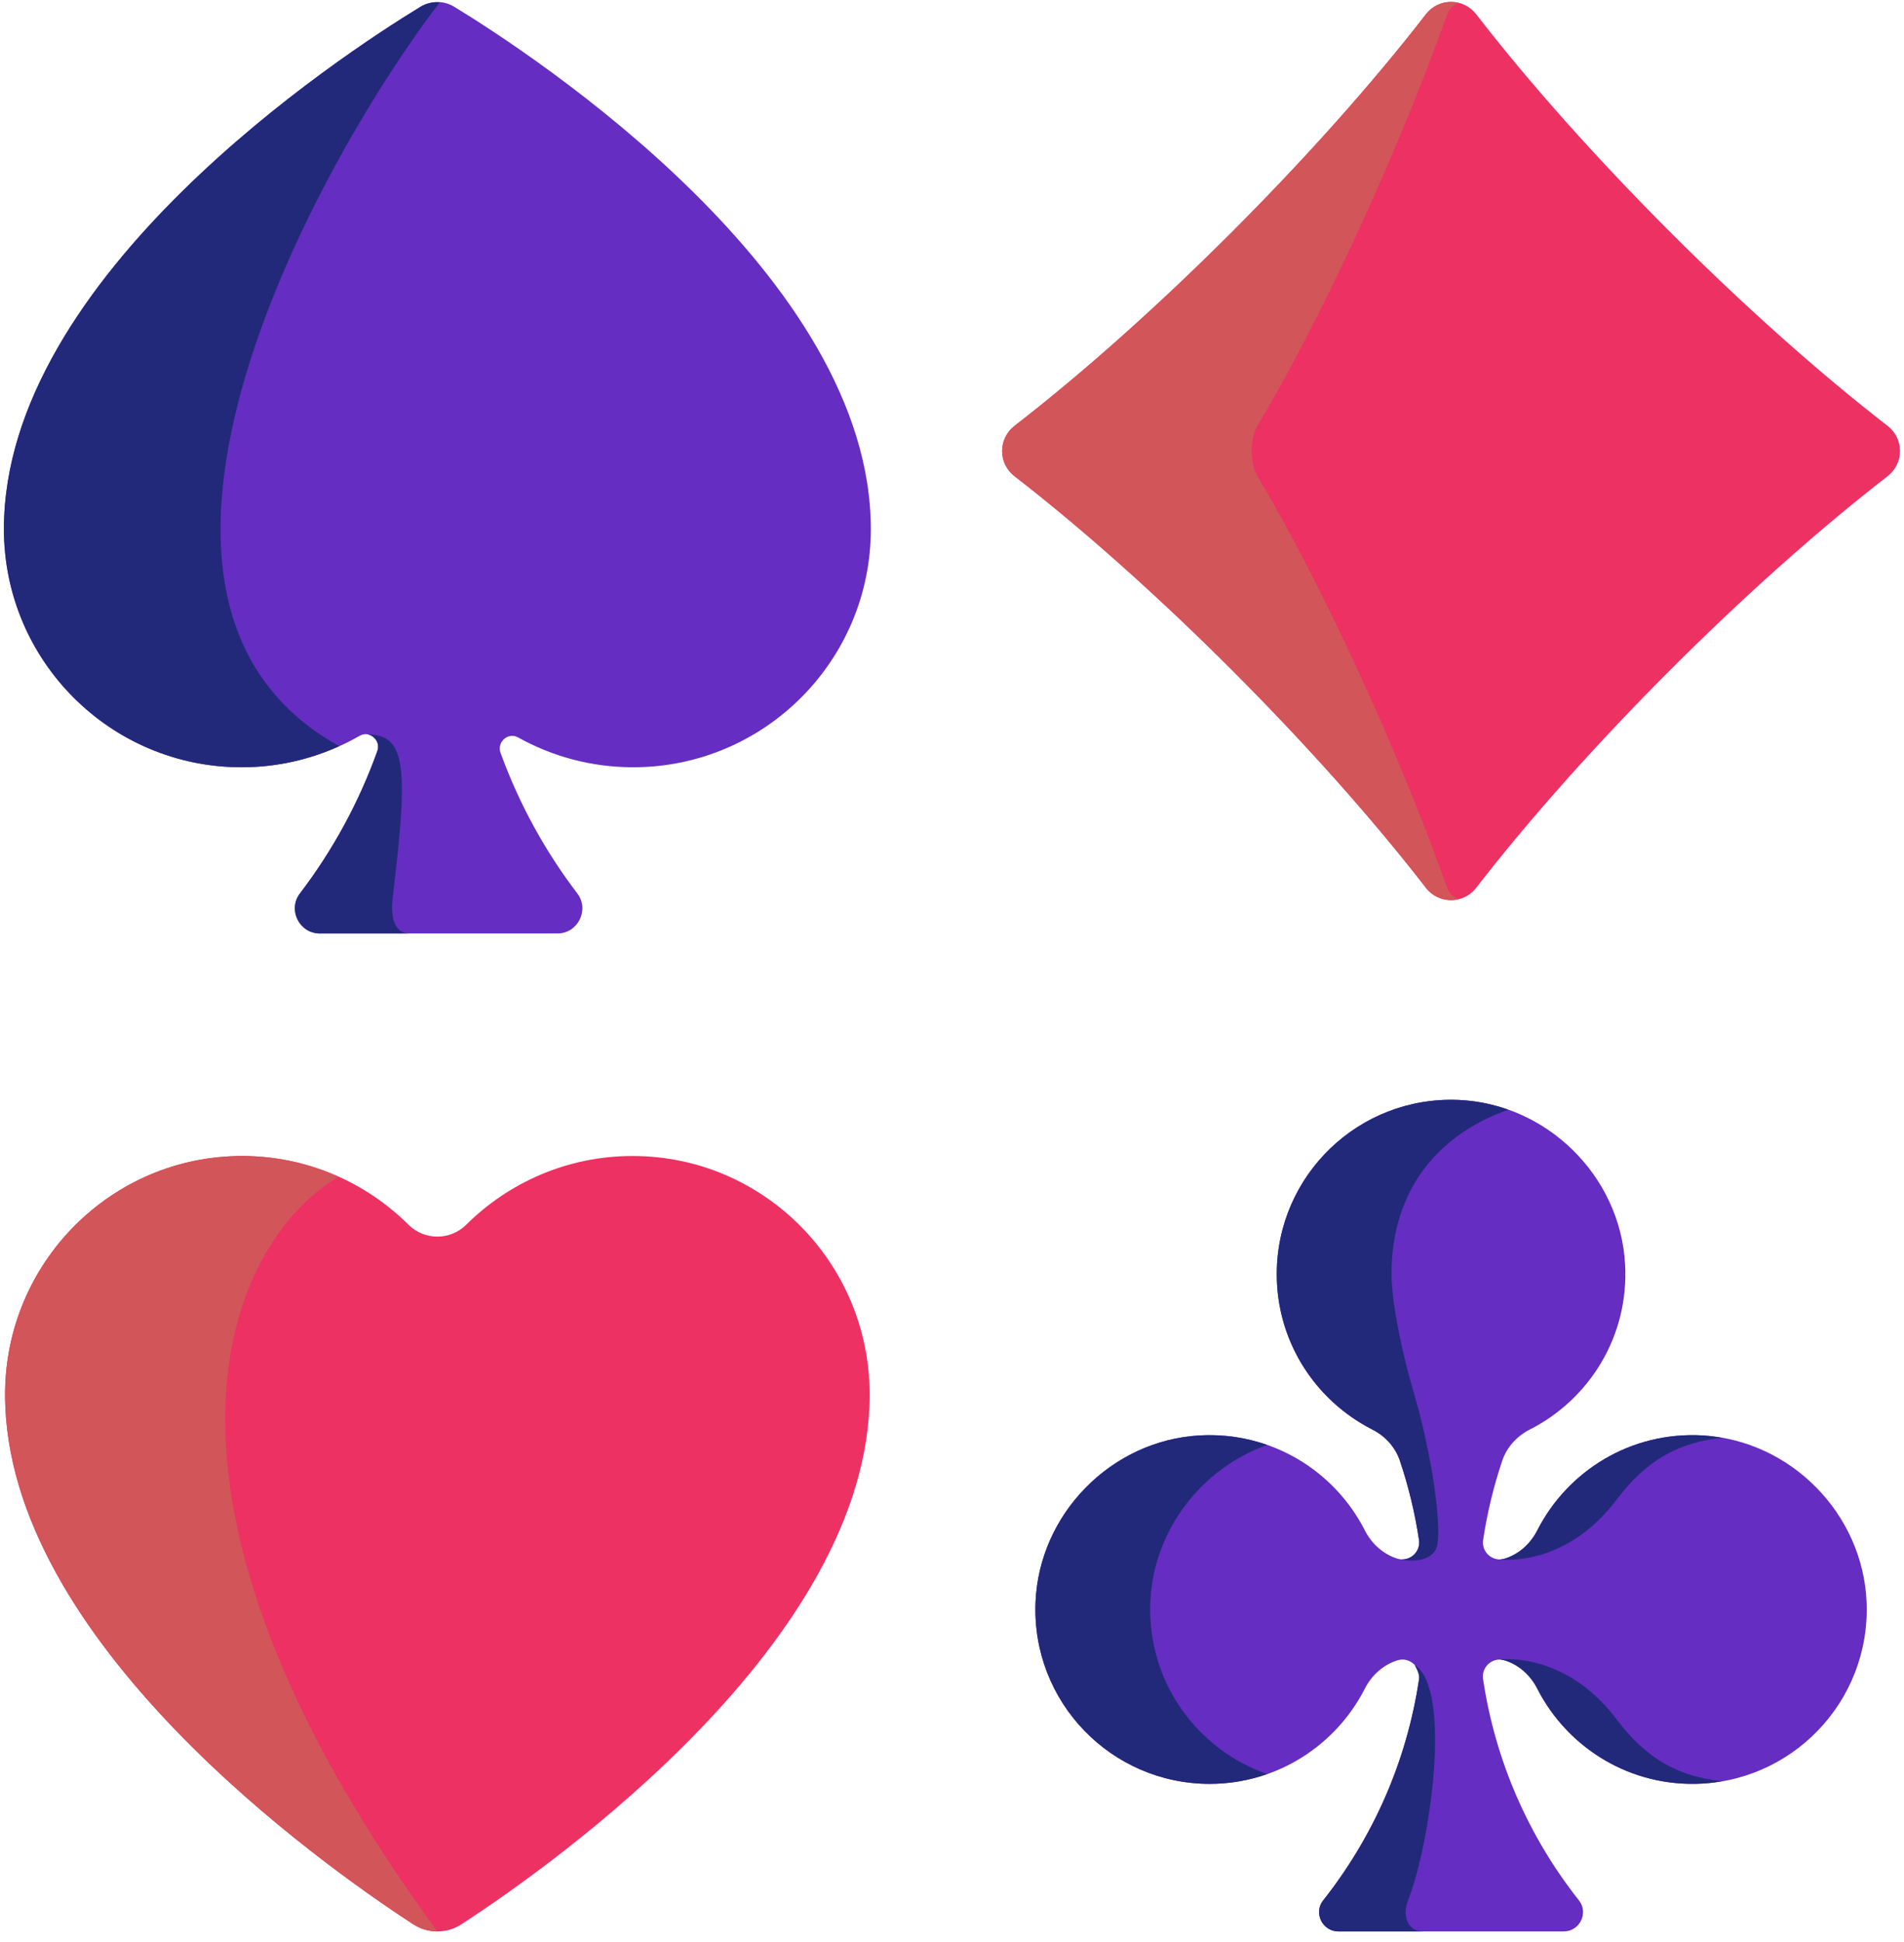
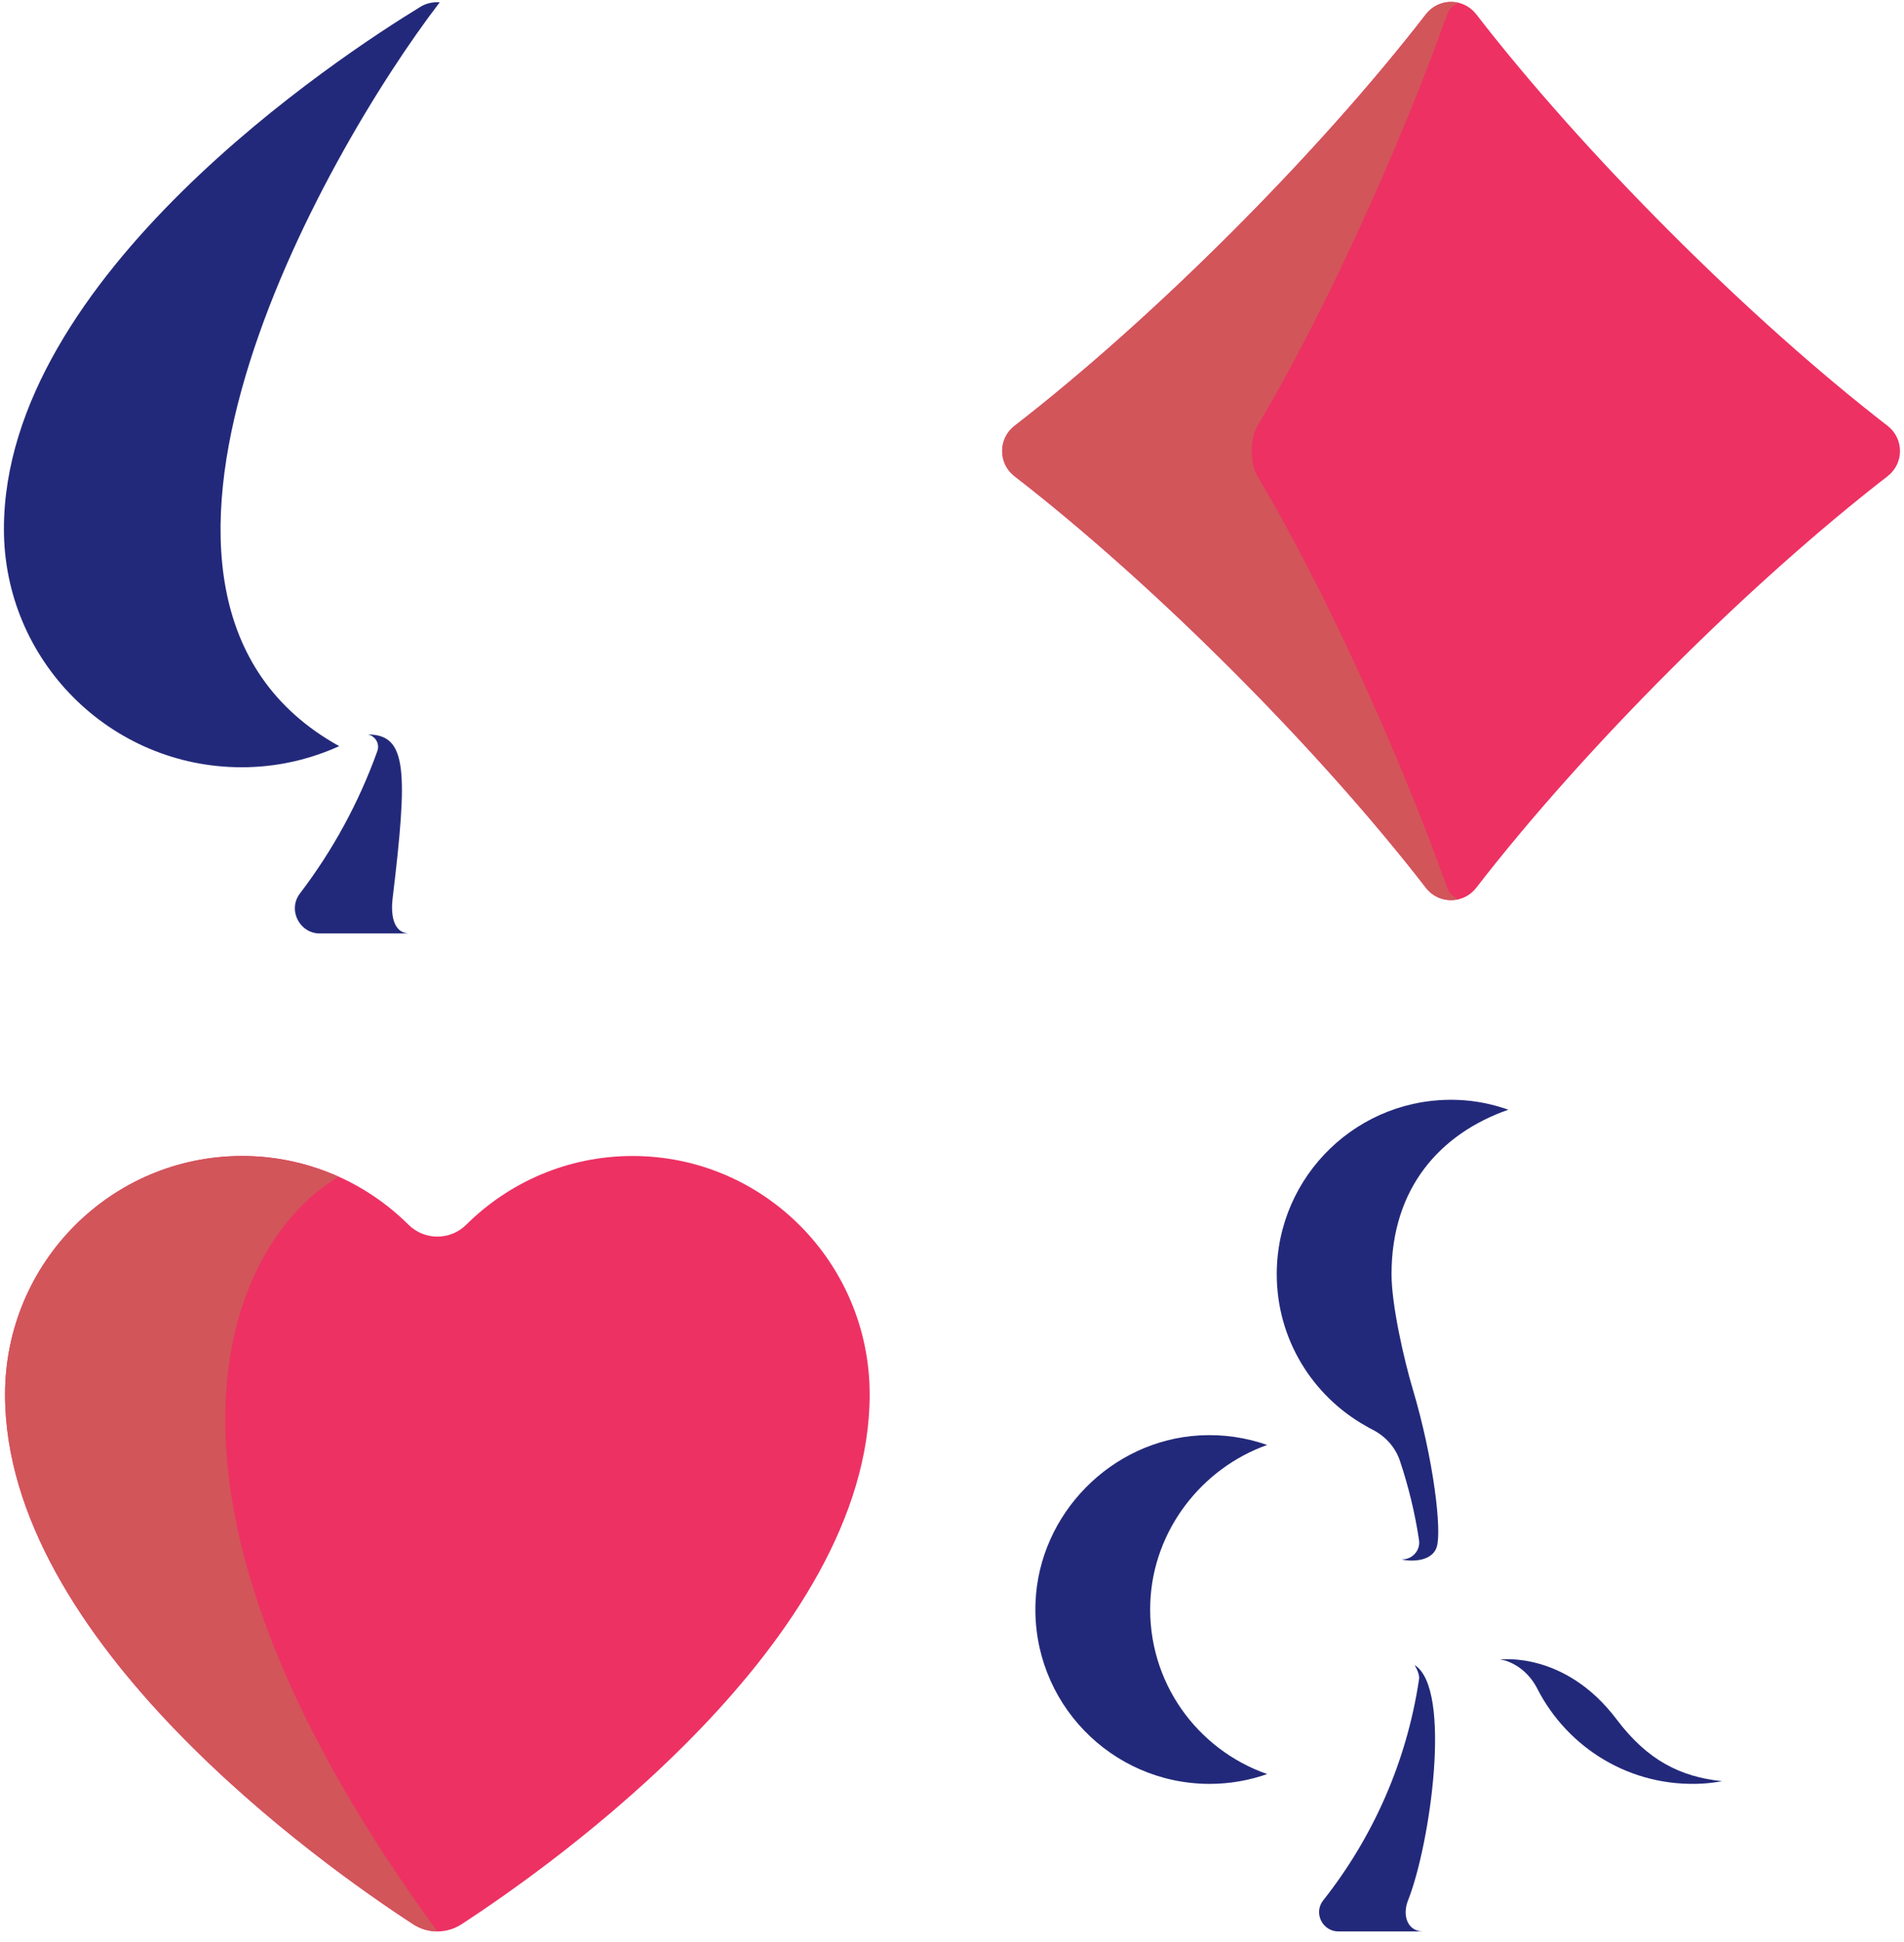
<svg xmlns="http://www.w3.org/2000/svg" width="153" height="156" viewBox="0 0 153 156" fill="none">
  <path d="M0.407 112.021C0.407 101.438 8.936 92.86 19.458 92.86C24.673 92.86 29.394 94.97 32.832 98.386C34.107 99.652 36.185 99.652 37.46 98.386C40.898 94.971 45.62 92.86 50.834 92.86C61.356 92.86 69.885 101.438 69.885 112.021C69.885 131.81 44.402 149.813 37.087 154.573C35.905 155.343 34.387 155.343 33.205 154.573C25.89 149.813 0.407 131.81 0.407 112.021Z" fill="#ED3163" />
  <path d="M27.206 94.532C24.837 93.466 22.221 92.86 19.458 92.86C8.936 92.86 0.407 101.439 0.407 112.022C0.407 131.811 25.89 149.814 33.205 154.574C33.796 154.959 34.471 155.151 35.146 155.151C9.112 119.614 18.376 99.727 27.206 94.532Z" fill="#D2555A" />
-   <path d="M136.823 115.306C131.032 114.974 125.962 118.168 123.531 122.935C122.994 123.988 122.099 124.814 120.978 125.185C120.964 125.19 120.95 125.195 120.936 125.199C119.982 125.513 119.029 124.7 119.179 123.707C119.507 121.526 120.023 119.406 120.707 117.362C121.079 116.252 121.891 115.361 122.934 114.832C127.715 112.405 130.92 107.329 130.587 101.528C130.18 94.435 124.28 88.642 117.183 88.356C109.183 88.033 102.596 94.423 102.596 102.352C102.596 107.813 105.728 112.533 110.289 114.84C111.323 115.363 112.126 116.248 112.494 117.347C113.181 119.395 113.699 121.52 114.028 123.707C114.177 124.7 113.225 125.513 112.271 125.199C112.257 125.194 112.242 125.19 112.228 125.185C111.107 124.814 110.213 123.988 109.677 122.936C107.246 118.169 102.176 114.974 96.383 115.306C89.291 115.713 83.498 121.613 83.212 128.71C82.889 136.71 89.28 143.297 97.208 143.297C102.652 143.297 107.358 140.186 109.674 135.649C110.212 134.593 111.111 133.764 112.236 133.392C112.249 133.388 112.262 133.383 112.275 133.379C113.229 133.065 114.179 133.879 114.032 134.872C113.043 141.527 110.315 147.612 106.326 152.656C105.528 153.665 106.267 155.15 107.553 155.15H125.652C126.939 155.15 127.678 153.665 126.88 152.656C122.89 147.612 120.163 141.527 119.174 134.872C119.026 133.878 119.976 133.065 120.931 133.379C120.944 133.383 120.957 133.388 120.97 133.392C122.095 133.764 122.993 134.593 123.532 135.649C125.848 140.186 130.554 143.297 135.998 143.297C143.927 143.297 150.316 136.71 149.994 128.71C149.709 121.613 143.915 115.713 136.823 115.306Z" fill="#652DC1" />
  <path d="M92.436 128.711C92.669 122.928 96.558 117.942 101.827 116.072C100.137 115.48 98.302 115.196 96.383 115.306C89.291 115.713 83.498 121.613 83.212 128.71C82.889 136.71 89.28 143.297 97.208 143.297C98.828 143.297 100.381 143.016 101.828 142.509C96.185 140.543 92.179 135.081 92.436 128.711Z" fill="#23297A" />
  <path d="M113.509 111.529C112.841 109.29 111.819 104.859 111.819 102.353C111.819 95.41 115.743 91.055 121.204 89.143C119.931 88.691 118.581 88.413 117.183 88.357C109.182 88.034 102.596 94.424 102.596 102.353C102.596 107.58 105.468 112.121 109.714 114.525C109.904 114.633 110.093 114.742 110.289 114.841C111.323 115.364 112.126 116.249 112.494 117.348C113.18 119.396 113.699 121.521 114.028 123.708C114.156 124.562 113.468 125.278 112.666 125.263L112.669 125.273C112.996 125.387 115.021 125.609 115.452 124.266C115.871 122.963 115.212 117.238 113.509 111.529Z" fill="#23297A" />
-   <path d="M136.822 115.306C131.031 114.974 125.962 118.168 123.53 122.935C122.993 123.988 122.098 124.815 120.977 125.186C120.963 125.19 120.658 125.267 120.524 125.268C120.524 125.268 125.742 125.994 129.916 120.453C132.377 117.185 135.025 115.847 138.386 115.498C137.873 115.407 137.353 115.337 136.822 115.306Z" fill="#23297A" />
  <path d="M136.822 143.273C131.031 143.605 125.962 140.411 123.53 135.644C122.993 134.592 122.098 133.765 120.977 133.394C120.963 133.389 120.658 133.312 120.524 133.311C120.524 133.311 125.742 132.586 129.916 138.127C132.377 141.395 135.025 142.732 138.386 143.082C137.873 143.172 137.353 143.242 136.822 143.273Z" fill="#23297A" />
  <path d="M113.145 152.657C114.925 148.182 116.724 135.66 113.675 133.752C113.675 133.752 114.098 134.435 114.033 134.873C113.044 141.527 110.316 147.613 106.327 152.657C105.529 153.666 106.268 155.151 107.554 155.151H114.373C113.087 155.151 112.67 153.852 113.145 152.657Z" fill="#23297A" />
  <path d="M118.628 1.149C127.285 12.347 140.485 25.549 151.681 34.208C153.011 35.237 153.011 37.226 151.681 38.255C140.485 46.913 127.285 60.116 118.628 71.314C117.599 72.645 115.609 72.645 114.581 71.314C105.923 60.116 92.723 46.913 81.527 38.255C80.197 37.226 80.197 35.237 81.527 34.208C92.723 25.549 105.923 12.347 114.58 1.149C115.609 -0.182 117.598 -0.182 118.628 1.149Z" fill="#ED3163" />
  <path d="M116.293 71.313C112.3 60.116 106.212 46.913 101.048 38.254C100.435 37.225 100.435 35.237 101.048 34.208C106.212 25.549 112.3 12.347 116.293 1.149C116.491 0.592 116.896 0.348 117.243 0.24C116.299 -0.005 115.242 0.293 114.581 1.149C105.923 12.347 92.723 25.549 81.527 34.208C80.197 35.237 80.197 37.225 81.527 38.254C92.723 46.913 105.923 60.115 114.581 71.313C115.242 72.169 116.299 72.467 117.243 72.222C116.896 72.114 116.491 71.87 116.293 71.313Z" fill="#D2555A" />
-   <path d="M36.504 0.546C35.665 0.034 34.628 0.034 33.789 0.546C27.363 4.466 0.315 22.174 0.315 42.503C0.315 53.069 8.867 61.634 19.416 61.634C22.869 61.634 26.105 60.714 28.898 59.108C29.699 58.647 30.635 59.461 30.321 60.336C28.831 64.487 26.721 68.337 24.101 71.771C23.101 73.082 24.062 74.984 25.701 74.984H44.795C46.434 74.984 47.393 73.082 46.392 71.769C43.802 68.375 41.711 64.573 40.224 60.476C39.908 59.606 40.831 58.79 41.635 59.238C44.372 60.763 47.521 61.634 50.877 61.634C61.426 61.634 69.978 53.069 69.978 42.503C69.978 22.174 42.93 4.466 36.504 0.546Z" fill="#652DC1" />
  <path d="M27.258 59.937C5.798 48.054 25.955 12.417 35.334 0.187C34.803 0.148 34.265 0.254 33.789 0.545C27.363 4.465 0.315 22.173 0.315 42.502C0.315 53.068 8.867 61.633 19.416 61.633C22.214 61.634 24.865 61.021 27.258 59.937Z" fill="#23297A" />
  <path d="M31.547 72.19C32.782 61.923 32.728 59.001 29.568 59.001C30.122 59.114 30.548 59.705 30.321 60.336C28.831 64.487 26.722 68.337 24.102 71.771C23.101 73.082 24.062 74.984 25.701 74.984H32.922C31.48 74.984 31.423 73.216 31.547 72.19Z" fill="#23297A" />
</svg>